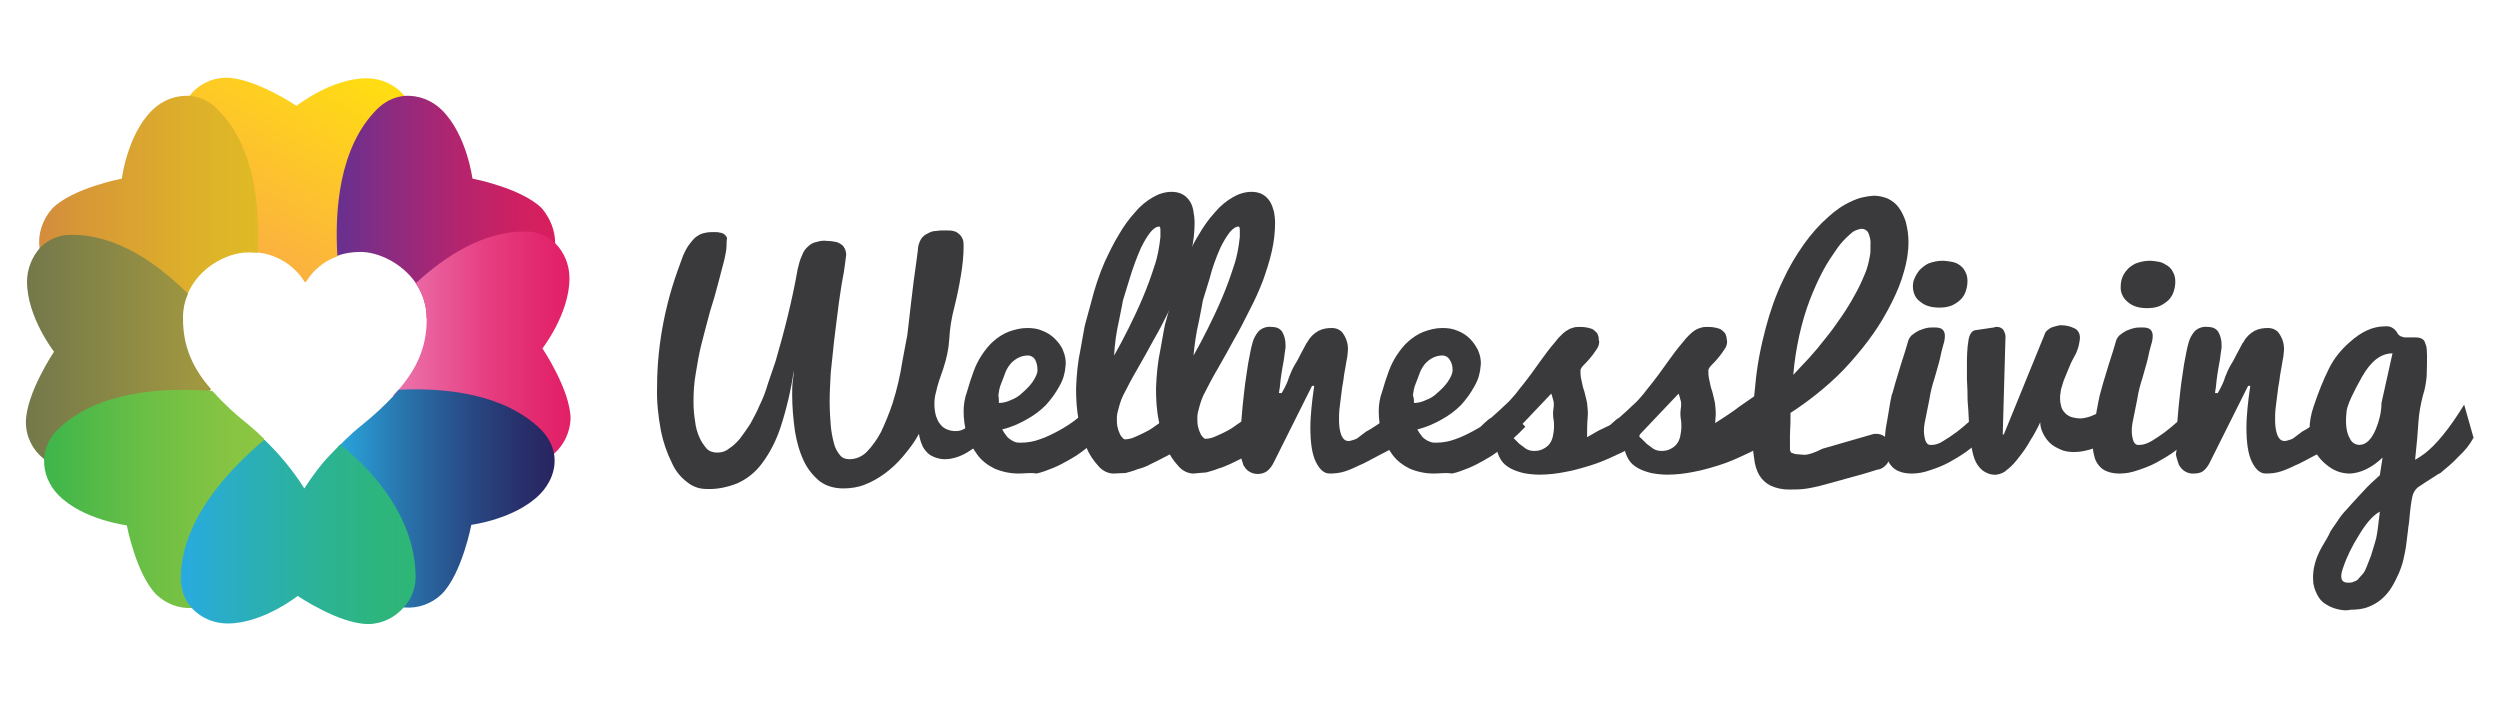
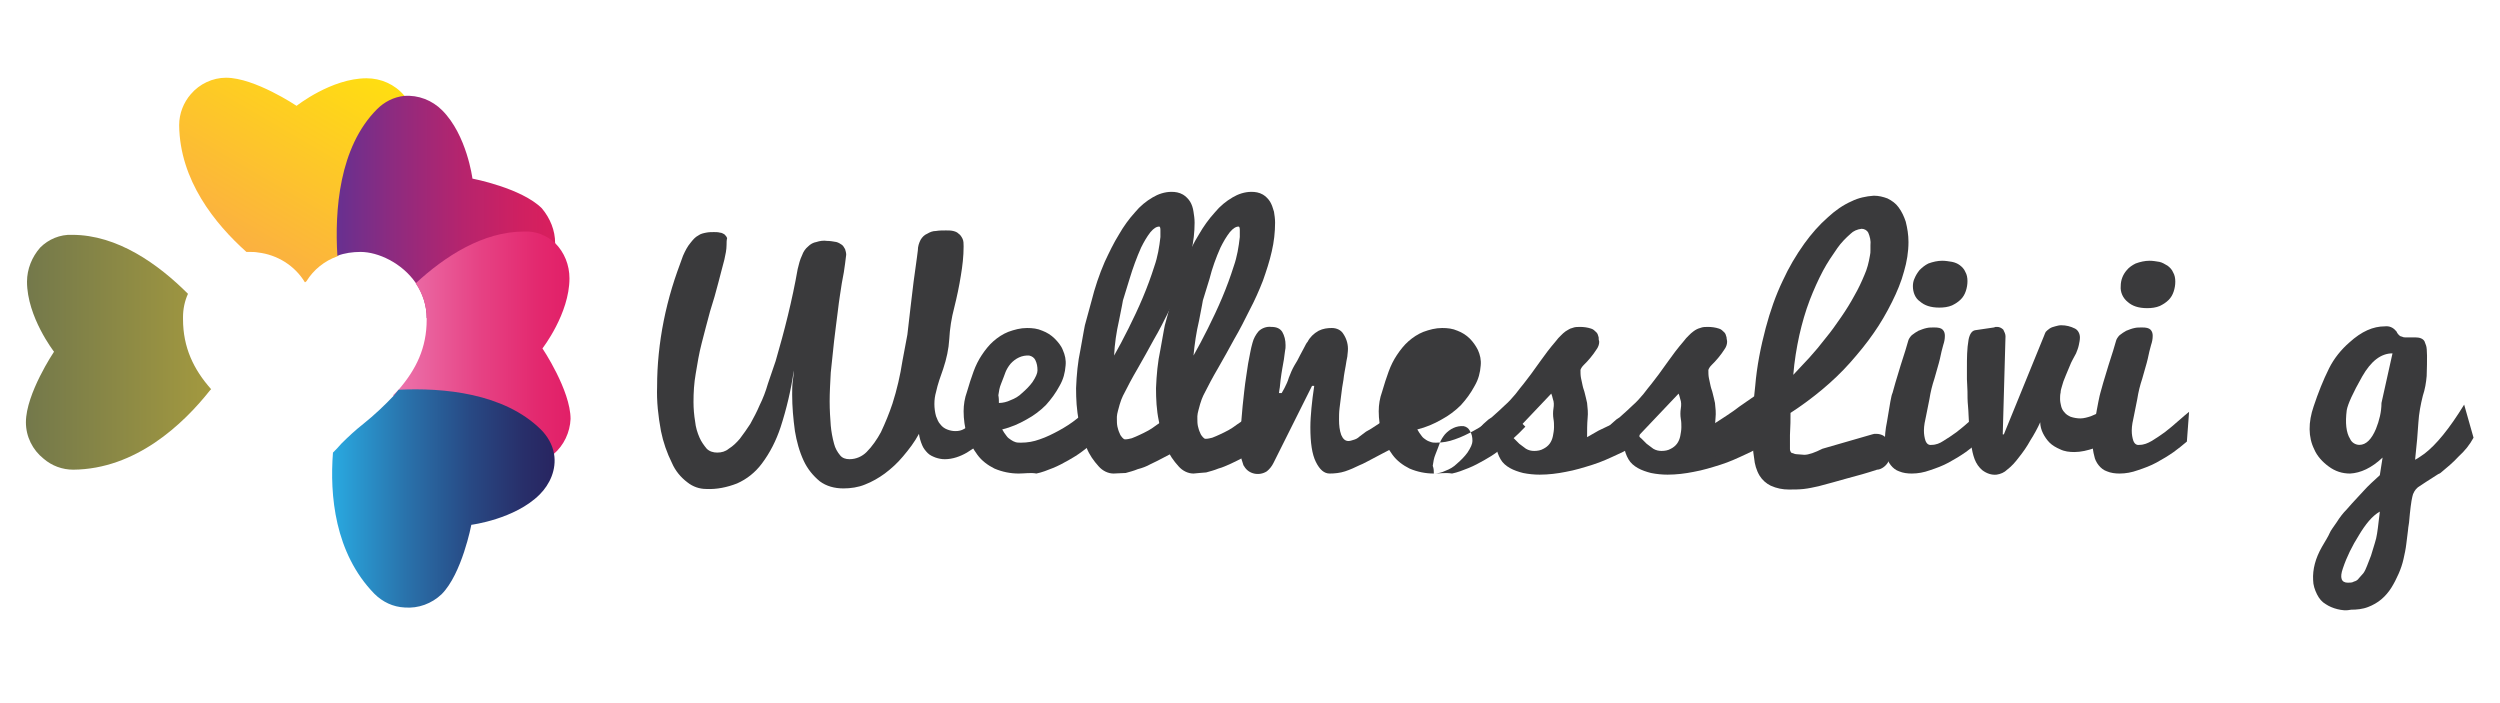
<svg xmlns="http://www.w3.org/2000/svg" version="1.1" id="Layer_1" x="0" y="0" viewBox="0 0 453.5 127.6" style="enable-background:new 0 0 453.5 127.6" xml:space="preserve">
  <style>.st10{fill:#3a3a3c}</style>
  <g id="Layer_2">
    <g id="Layer_1-2">
      <linearGradient id="SVGID_1_" gradientUnits="userSpaceOnUse" x1="42.193" y1="84.797" x2="61.844" y2="118.837" gradientTransform="matrix(1 0 0 -1 0 129.2)">
        <stop offset="0" style="stop-color:#fbb041" />
        <stop offset=".92" style="stop-color:#ffda15" />
        <stop offset="1" style="stop-color:#ffde11" />
      </linearGradient>
      <path d="M74.9 22.6c0 9.8-7.6 18.5-13.7 23.9-2.3.8-4.3 2.4-5.6 4.5-.1.1-.2.2-.3.2-1.8-3-5-5-8.5-5.4-.5-.1-1.1-.1-1.6-.1h-.5c-5.7-5.1-12.1-13-12.2-23 0-2.1.8-4.1 2.1-5.6 1.6-1.9 4-3 6.4-3 5.2 0 12.8 5.1 12.8 5.1s6.3-5 12.7-5c2.6 0 5.1 1.1 6.8 3.1 1.1 1.7 1.7 3.5 1.6 5.3z" style="fill:url(#SVGID_1_)" />
      <linearGradient id="SVGID_00000023274223148654379080000018405860282965100429_" gradientUnits="userSpaceOnUse" x1="7.22" y1="91.742" x2="46.839" y2="91.742" gradientTransform="matrix(1 0 0 -1 0 129.2)">
        <stop offset="0" style="stop-color:#d48c3d" />
        <stop offset=".18" style="stop-color:#d79737" />
        <stop offset=".69" style="stop-color:#ddb02a" />
        <stop offset="1" style="stop-color:#dfba25" />
      </linearGradient>
-       <path style="fill:url(#SVGID_00000023274223148654379080000018405860282965100429_)" d="M46.7 45.9c-.5-.1-1.1-.1-1.6-.1h-.5c-3.7.2-8.6 2.8-10.6 7.6-.6 1.3-.9 2.8-.9 4.2-7.5.2-16.8-1.1-23.5-7.6-1.3-1.3-2.2-3.1-2.4-4.9-.4-2.6.5-5.3 2.3-7.3 3.7-3.7 12.6-5.4 12.6-5.4s1-8 5.5-12.4c1.8-1.8 4.3-2.8 6.9-2.6 1.9.2 3.6 1 4.9 2.4 6.9 6.7 7.8 18 7.3 26.1z" />
      <linearGradient id="SVGID_00000166653954616922371510000016003388628017168316_" gradientUnits="userSpaceOnUse" x1="4.666" y1="65.228" x2="38.258" y2="65.228" gradientTransform="matrix(1 0 0 -1 0 129.2)">
        <stop offset="0" style="stop-color:#73784b" />
        <stop offset=".08" style="stop-color:#777b4a" />
        <stop offset="1" style="stop-color:#a3993f" />
      </linearGradient>
      <path style="fill:url(#SVGID_00000166653954616922371510000016003388628017168316_)" d="m38.3 70.6-.2.2C33.2 77 24.6 85.1 13.3 85.2c-2 0-3.9-.7-5.4-2-2-1.6-3.2-4-3.2-6.6 0-5.2 5.1-12.8 5.1-12.8s-4.9-6.3-4.9-12.7c0-2.3.9-4.5 2.4-6.2 1.5-1.5 3.6-2.4 5.8-2.3 8.2 0 15.6 5.3 21 10.7-.6 1.3-.9 2.8-.9 4.2v.4c0 5.1 1.9 9.1 5.1 12.7z" />
      <linearGradient id="SVGID_00000178914588883841329700000005607658866615207812_" gradientUnits="userSpaceOnUse" x1="7.888" y1="38.771" x2="48.232" y2="38.771" gradientTransform="matrix(1 0 0 -1 0 129.2)">
        <stop offset="0" style="stop-color:#3db54a" />
        <stop offset=".04" style="stop-color:#41b64a" />
        <stop offset=".46" style="stop-color:#6bbf45" />
        <stop offset=".8" style="stop-color:#84c442" />
        <stop offset="1" style="stop-color:#8ec641" />
      </linearGradient>
-       <path style="fill:url(#SVGID_00000178914588883841329700000005607658866615207812_)" d="M40.6 107.8c-1.5 1.6-3.6 2.4-5.8 2.5-2.4.1-4.7-.8-6.4-2.4-3.7-3.7-5.4-12.6-5.4-12.6s-8-1-12.4-5.5c-1.7-1.7-2.7-4.1-2.6-6.5.1-2 1-3.9 2.4-5.3 7.2-7.2 19.6-7.7 27.7-7.1h.4c2 2.2 4.1 4.2 6.4 6 1.1.9 2.1 1.8 3 2.7 0 .1 0 .2.1.4.8 7.8.5 19.7-7.4 27.8z" />
      <linearGradient id="SVGID_00000016067801387607540310000003758296244327611793_" gradientUnits="userSpaceOnUse" x1="61.041" y1="91.564" x2="100.659" y2="91.564" gradientTransform="matrix(1 0 0 -1 0 129.2)">
        <stop offset="0" style="stop-color:#673090" />
        <stop offset=".25" style="stop-color:#8c2b80" />
        <stop offset=".58" style="stop-color:#b6246d" />
        <stop offset=".84" style="stop-color:#cf2061" />
        <stop offset="1" style="stop-color:#d91f5d" />
      </linearGradient>
      <path style="fill:url(#SVGID_00000016067801387607540310000003758296244327611793_)" d="M100.7 44.1c0 2.3-.9 4.4-2.5 6-5.9 5.8-13.9 7.5-20.8 7.6 0-2.3-.7-4.5-2-6.4-2.5-3.6-6.8-5.6-10-5.6-1.4 0-2.9.2-4.2.7-.5-8.2.3-19.7 7.2-26.6 1.3-1.3 3-2.2 4.9-2.4 2.6-.2 5.1.8 6.9 2.6 4.5 4.5 5.5 12.4 5.5 12.4s8.9 1.7 12.6 5.4c1.5 1.8 2.4 4 2.4 6.3z" />
      <linearGradient id="SVGID_00000008863155998273406630000009096457424134991772_" gradientUnits="userSpaceOnUse" x1="71.34" y1="65.977" x2="103.472" y2="65.977" gradientTransform="matrix(1 0 0 -1 0 129.2)">
        <stop offset="0" style="stop-color:#ec76ae" />
        <stop offset=".09" style="stop-color:#eb6ca6" />
        <stop offset=".49" style="stop-color:#e64284" />
        <stop offset=".81" style="stop-color:#e3296f" />
        <stop offset="1" style="stop-color:#e21f67" />
      </linearGradient>
      <path style="fill:url(#SVGID_00000008863155998273406630000009096457424134991772_)" d="M71.3 71.7c5.1 5.9 13.2 12.7 23.5 12.8 2.1 0 4.1-.7 5.6-2.1 1.9-1.6 3-4 3.1-6.4 0-5.2-5.1-12.8-5.1-12.8s4.9-6.3 4.9-12.7c0-2.4-.9-4.7-2.6-6.4-1.5-1.4-3.5-2.2-5.6-2.1-7.5 0-14.4 4.5-19.7 9.4 1.3 1.9 2 4.1 2 6.4v.2c0 5.1-1.9 9-5.1 12.7l-1 1z" />
      <linearGradient id="SVGID_00000042701437374899377360000003570621219587320496_" gradientUnits="userSpaceOnUse" x1="60.12" y1="38.808" x2="100.483" y2="38.808" gradientTransform="matrix(1 0 0 -1 0 129.2)">
        <stop offset="0" style="stop-color:#29aae1" />
        <stop offset=".33" style="stop-color:#2973ac" />
        <stop offset=".63" style="stop-color:#284883" />
        <stop offset=".86" style="stop-color:#282f6a" />
        <stop offset="1" style="stop-color:#282561" />
      </linearGradient>
      <path style="fill:url(#SVGID_00000042701437374899377360000003570621219587320496_)" d="M72.3 70.7c8.1-.4 19.1.6 25.8 7.2 1.2 1.2 2.1 2.7 2.4 4.4.5 2.9-.8 5.6-2.6 7.4-4.5 4.5-12.4 5.5-12.4 5.5s-1.7 8.9-5.4 12.6c-1.8 1.7-4.2 2.6-6.7 2.4-2.1-.1-4-1-5.5-2.5-7.2-7.4-8.1-17.9-7.5-25.6.5-.5 1-1 1.5-1.6 1.3-1.3 2.6-2.5 4-3.6 2-1.6 3.9-3.4 5.6-5.2l.8-1z" />
      <linearGradient id="SVGID_00000132063275665115545020000005714091955198683822_" gradientUnits="userSpaceOnUse" x1="32.885" y1="32.638" x2="75.358" y2="32.638" gradientTransform="matrix(1 0 0 -1 0 129.2)">
        <stop offset="0" style="stop-color:#29aae1" />
        <stop offset=".23" style="stop-color:#2aaec1" />
        <stop offset=".57" style="stop-color:#2cb297" />
        <stop offset=".84" style="stop-color:#2db57e" />
        <stop offset="1" style="stop-color:#2db674" />
      </linearGradient>
-       <path style="fill:url(#SVGID_00000132063275665115545020000005714091955198683822_)" d="M75.4 104.6c0 2-.7 4-2.1 5.5-1.6 1.9-4 3.1-6.5 3.1-5.3 0-12.8-5.1-12.8-5.1s-6.3 5-12.7 5c-2.5 0-4.9-1-6.6-2.9-1.3-1.5-1.9-3.4-1.9-5.3 0-10.5 8.7-19.7 15-25 .1-.1.1-.1.2-.1 2.7 2.6 5.2 5.6 7.2 8.8 1.5-2.3 3.1-4.5 5-6.4.5-.5 1-1 1.5-1.6 6.1 4.9 13.6 13.3 13.7 24z" />
      <path d="M61.2 46.5z" style="fill:#f9ed32" />
      <path d="M72.3 70.7c-.3.3-.6.7-.9 1" style="fill:none" />
      <path class="st10" d="M131.8 44.4c0 .9-.2 1.8-.4 2.7-.3 1.2-.7 2.6-1.1 4.2-.4 1.6-.9 3.3-1.5 5.2-.5 1.9-1 3.7-1.5 5.7-.5 1.9-.8 3.8-1.1 5.6-.3 1.7-.4 3.4-.4 5.1 0 1.2.1 2.4.3 3.6.1 1 .4 2 .8 2.9.3.7.8 1.4 1.3 2 .5.5 1.2.7 1.9.7.8 0 1.5-.2 2.1-.7.8-.5 1.4-1.1 2-1.8.7-.9 1.3-1.8 1.9-2.7.6-1.1 1.2-2.2 1.7-3.4.6-1.2 1.1-2.5 1.5-3.9.5-1.4.9-2.7 1.4-4.1 1.6-5.5 3-11 4-16.7.2-.8.4-1.7.8-2.5.2-.6.6-1.2 1.1-1.6.4-.4.9-.7 1.5-.8.6-.2 1.3-.3 1.9-.2.6 0 1.1.1 1.7.2.4.1.7.3 1 .5.3.2.4.5.6.8.1.3.2.7.2 1 0 .1-.1.7-.2 1.6-.1.9-.3 2.1-.6 3.6-.2 1.4-.5 3.1-.7 4.9s-.5 3.7-.7 5.6l-.6 5.7c-.1 1.9-.2 3.6-.2 5.2s.1 3.1.2 4.4c.1 1.1.3 2.2.6 3.3.2.8.6 1.5 1.1 2.1.4.5 1 .7 1.7.7 1.2 0 2.3-.5 3.1-1.3 1-1 1.9-2.3 2.6-3.6.8-1.7 1.5-3.4 2.1-5.2.8-2.5 1.4-5.1 1.8-7.7l.9-4.8.6-5.2c.4-3.5.7-5.8.9-7.1s.3-2.3.4-3c0-.7.2-1.3.5-1.9.3-.5.7-.9 1.2-1.1.5-.3 1-.5 1.6-.5.6-.1 1.2-.1 1.8-.1.4 0 .9 0 1.3.1s.7.2 1 .5c.3.2.5.5.7.9.2.4.2.9.2 1.4 0 1.8-.2 3.5-.5 5.3-.3 1.9-.7 3.8-1.2 5.8-.5 1.9-.8 3.8-.9 5.7-.1 1.8-.5 3.6-1.1 5.4-.5 1.4-1 2.8-1.3 4.2-.2.7-.3 1.4-.3 2.2 0 .7.1 1.5.3 2.2.2.5.4 1.1.8 1.5.3.4.7.7 1.2.9.5.2 1 .3 1.5.3.6 0 1.1-.1 1.6-.4.6-.3 1.1-.6 1.6-1 .5-.5 1-1 1.4-1.5.4-.6.8-1.3 1.1-2l.5 5.5c-1.2 1.3-2.6 2.4-4.1 3.3-1.2.7-2.6 1.2-4 1.2-.6 0-1.1-.1-1.7-.3-.5-.2-1-.4-1.4-.8-.4-.4-.8-.9-1-1.4-.3-.7-.5-1.4-.6-2.1-.8 1.5-1.8 2.8-2.9 4.1-1 1.2-2.1 2.2-3.3 3.1-1.1.8-2.3 1.5-3.6 2-1.2.5-2.6.7-3.9.7-1.6 0-3.1-.4-4.3-1.3-1.2-1-2.2-2.2-2.9-3.7-.8-1.7-1.3-3.6-1.6-5.4-.3-2.2-.5-4.4-.5-6.6 0-.8 0-1.6.1-2.4.1-.8.2-1.4.2-2-.5 3.5-1.3 6.9-2.4 10.3-.8 2.4-1.9 4.6-3.4 6.6-1.2 1.6-2.7 2.8-4.5 3.6-1.8.7-3.7 1.1-5.6 1-1.2 0-2.4-.4-3.4-1.2-1.2-.9-2.2-2.1-2.8-3.5-.9-1.8-1.6-3.8-2-5.8-.5-2.7-.8-5.4-.7-8.1 0-2 .1-3.9.3-5.9.2-2 .5-4 .9-6s.9-4 1.5-6 1.3-3.9 2-5.8c.4-.9.8-1.7 1.4-2.4.4-.5.8-1 1.4-1.3.4-.3.9-.4 1.4-.5.5-.1 1-.1 1.4-.1.4 0 .7 0 1.1.1.3 0 .6.2.8.3.2.2.4.4.5.7-.1.4-.1.8-.1 1.2z" />
      <path class="st10" d="M184.8 85.9c-1.5 0-3-.3-4.4-.9-1.2-.6-2.3-1.4-3.1-2.5-.8-1.1-1.5-2.3-1.9-3.6-.4-1.4-.6-2.9-.6-4.3 0-1.2.2-2.4.6-3.5.4-1.4.8-2.6 1.2-3.7.4-1.1.9-2.1 1.5-3 .6-.9 1.3-1.8 2.1-2.5s1.7-1.3 2.7-1.7c1.1-.4 2.2-.7 3.4-.7 1 0 1.9.1 2.8.5.8.3 1.6.8 2.2 1.4.6.6 1.2 1.3 1.5 2.1.4.9.6 1.8.5 2.8-.1 1.3-.4 2.5-1.1 3.7-.7 1.3-1.5 2.4-2.5 3.5-1 1-2.2 1.9-3.5 2.6-1.4.8-2.8 1.4-4.4 1.8.2.4.5.8.8 1.2.2.3.5.5.8.7.3.2.5.3.8.4.3.1.6.1 1 .1 1.2 0 2.3-.2 3.4-.6 1.2-.4 2.4-1 3.5-1.6 1.1-.6 2.2-1.3 3.2-2.1.9-.7 1.7-1.4 2.6-2.1l3.5 3.5c-1.5 1.6-3.2 3.1-5.1 4.5-.8.6-1.6 1.1-2.5 1.6-.9.5-1.8 1-2.8 1.4-1 .4-2 .8-3 1-1-.2-2.1 0-3.2 0zm-3.6-12.8c.7 0 1.5-.2 2.1-.5.8-.3 1.5-.7 2.1-1.3.7-.6 1.4-1.3 1.9-2 .6-.9.9-1.6.9-2.1 0-.7-.1-1.3-.4-1.9-.2-.4-.6-.7-1.1-.8-1.3-.1-2.5.5-3.4 1.5-.4.5-.7 1-.9 1.5-.2.6-.5 1.3-.8 2.1-.3.7-.4 1.4-.5 2.1.1.5.1 1 .1 1.4z" />
      <path class="st10" d="M202 85.9c-1 0-2-.5-2.7-1.3-.9-1-1.7-2.1-2.2-3.4-.7-1.6-1.2-3.2-1.4-4.9-.4-1.9-.5-3.9-.5-5.9.1-2.4.3-4.7.8-7 .5-2.9.8-4.4.8-4.4l1.2-4.4c.6-2.4 1.4-4.8 2.4-7.1.8-1.7 1.6-3.4 2.6-5 .8-1.4 1.8-2.8 2.9-4 .9-1.1 2-2 3.2-2.7 1-.6 2.2-1 3.4-1 .7 0 1.4.1 2.1.5.5.3 1 .8 1.3 1.3.3.5.5 1.1.6 1.8.1.6.2 1.3.2 2 0 1.7-.2 3.5-.6 5.2-.4 1.8-1 3.6-1.6 5.3-.7 1.8-1.5 3.6-2.4 5.4-.9 1.8-1.8 3.6-2.8 5.3-1 1.8-1.9 3.5-2.9 5.2-1 1.7-1.9 3.4-2.7 5-.1.2-.2.5-.3.7l-.3.9c-.1.3-.2.7-.3 1.1-.1.4-.2.8-.2 1.1v.4c0 .5 0 .9.1 1.4.1.4.2.8.4 1.2.1.3.3.6.5.8.2.2.3.3.5.3.4 0 .8-.1 1.2-.2.5-.2 1-.4 1.4-.6.5-.2 1-.5 1.6-.8.5-.3 1-.6 1.5-1 1.2-.8 2.4-1.6 3.6-2.6l2.4 5.7c-1.6 1.1-3.3 2.1-4.9 2.9-.7.4-1.4.7-2.2 1.1-.7.4-1.5.7-2.3.9-.7.3-1.5.5-2.2.7-.8 0-1.5.1-2.2.1zm.1-21.4c.8-1.4 1.7-3.1 2.6-4.9.9-1.8 1.8-3.7 2.6-5.6.8-1.9 1.5-3.8 2.1-5.7.6-1.7.9-3.5 1.1-5.3v-1.3c0-.4-.1-.6-.2-.6-.5 0-1 .3-1.6 1-.7.9-1.2 1.8-1.7 2.8-.8 1.8-1.5 3.7-2.1 5.7l-1.2 3.9s-.2 1.2-.7 3.6c-.5 2.2-.8 4.3-.9 6.4z" />
      <path class="st10" d="M216.5 85.9c-1 0-2-.5-2.7-1.3-.9-1-1.7-2.1-2.2-3.4-.7-1.6-1.1-3.2-1.4-4.9-.4-1.9-.5-3.9-.5-5.9.1-2.4.3-4.7.8-7 .5-2.9.8-4.4.8-4.4l1.2-4.4c.6-2.4 1.4-4.8 2.4-7.1.8-1.7 1.6-3.4 2.6-5 .8-1.4 1.8-2.8 2.9-4 .9-1.1 2-2 3.2-2.7 1-.6 2.2-1 3.4-1 .7 0 1.4.1 2.1.5.5.3 1 .8 1.3 1.3.3.5.5 1.1.7 1.8.1.6.2 1.3.2 2 0 1.7-.2 3.5-.6 5.2-.4 1.8-1 3.6-1.6 5.3-.7 1.8-1.5 3.6-2.4 5.3-.9 1.8-1.8 3.6-2.8 5.3-1 1.8-1.9 3.5-2.9 5.2-1 1.7-1.9 3.4-2.7 5-.1.2-.2.5-.3.7l-.3.9c-.1.3-.2.7-.3 1.1-.1.4-.2.8-.2 1.1v.4c0 .5 0 .9.1 1.4.1.4.2.8.4 1.2.1.3.3.6.5.8.2.2.3.3.5.3.4 0 .8-.1 1.2-.2.5-.2 1-.4 1.4-.6.5-.2 1-.5 1.6-.8.5-.3 1-.6 1.5-1 1.2-.8 2.4-1.6 3.6-2.6l2.4 5.7c-1.6 1.1-3.3 2.1-4.9 2.9-.7.4-1.4.7-2.2 1.1-.7.3-1.5.7-2.3.9-.7.3-1.5.5-2.2.7-.9.1-1.6.1-2.3.2zm0-21.4c.8-1.4 1.7-3.1 2.6-4.9.9-1.8 1.8-3.7 2.6-5.6.8-1.9 1.5-3.8 2.1-5.7.6-1.7.9-3.5 1.1-5.3v-1.3c0-.4-.1-.6-.2-.6-.5 0-1 .3-1.6 1-.7.9-1.2 1.8-1.7 2.8-.8 1.8-1.5 3.7-2 5.7l-1.2 3.9s-.2 1.2-.7 3.7c-.5 2.1-.8 4.2-1 6.3z" />
      <path class="st10" d="M225 80.2c0-1.2.1-2.6.2-4.1.1-1.5.3-3.3.5-5.1.2-1.9.5-3.5.7-5 .3-1.5.5-2.8.8-3.8.2-.8.6-1.5 1.1-2.1.6-.6 1.5-.9 2.3-.8 1 0 1.6.3 2 .9.4.7.6 1.5.6 2.4 0 .4 0 .7-.1 1.1-.1.5-.1 1-.2 1.5-.1.6-.2 1.1-.3 1.7-.1.6-.2 1.2-.3 2-.1.7-.1 1.3-.2 1.7 0 .2-.1.5-.1.7h.5l.5-.9c.3-.6.6-1.2.8-1.9.3-.8.6-1.5 1-2.2.4-.6.7-1.2 1-1.8.3-.6.6-1.1.8-1.5s.4-.8.6-1c.4-.8 1.1-1.5 2-2 .8-.4 1.6-.5 2.4-.5.9 0 1.7.4 2.1 1.1.6.9.9 2 .8 3.1 0 .3-.1.7-.1 1-.1.5-.2 1-.3 1.7-.1.6-.3 1.5-.4 2.5-.2 1-.3 1.9-.4 2.7L243 74c-.1.8-.1 1.5-.1 2.2 0 .9.1 1.9.4 2.7.3.7.7 1.1 1.3 1.1.3 0 .6-.1.9-.2.4-.1.8-.3 1.1-.6l1.2-.9c.6-.3 1.2-.7 1.8-1.1 1.4-.9 3.1-2 5.1-3.4v6l-1.3 1c-.1.1-.9.6-2.5 1.4-2.3 1.2-3.7 2-4.3 2.2-.8.4-1.7.8-2.6 1.1-.9.3-1.9.4-2.8.4-1 0-1.8-.7-2.5-2.1-.7-1.4-1-3.5-1-6.3 0-1.2.1-2.3.2-3.5.1-1.2.3-2.6.5-4h-.4l-7 14c-.3.6-.7 1.1-1.2 1.5-1.4.9-3.3.5-4.1-.9-.1-.1-.2-.3-.2-.4-.2-.6-.4-1.2-.5-1.8.1-.8 0-1.5 0-2.2z" />
-       <path class="st10" d="M260.1 85.9c-1.5 0-3-.3-4.4-.9-1.2-.6-2.3-1.4-3.1-2.5-.8-1.1-1.5-2.3-1.9-3.6-.4-1.4-.6-2.9-.6-4.3 0-1.2.2-2.4.6-3.5.4-1.4.8-2.6 1.2-3.7.4-1.1.9-2.1 1.5-3 .6-.9 1.3-1.8 2.1-2.5s1.7-1.3 2.7-1.7c1.1-.4 2.2-.7 3.4-.7 1 0 1.9.1 2.8.5.8.3 1.6.8 2.2 1.4.6.6 1.1 1.3 1.5 2.1.4.9.6 1.8.5 2.8-.1 1.3-.4 2.5-1.1 3.7-.7 1.3-1.5 2.4-2.5 3.5-1 1-2.2 1.9-3.5 2.6-1.4.8-2.8 1.4-4.4 1.8.2.4.5.8.8 1.2.2.3.5.5.8.7.3.2.6.3.9.4.3.1.6.1.9.1 1.2 0 2.3-.2 3.4-.6 1.2-.4 2.4-1 3.5-1.6 1.1-.6 2.2-1.3 3.2-2.1.9-.7 1.7-1.4 2.6-2.1l3.5 3.5c-1.5 1.6-3.2 3.1-5 4.5-.8.6-1.6 1.1-2.5 1.6-.9.5-1.8 1-2.8 1.4-1 .4-2 .8-3 1-1.2-.2-2.2 0-3.3 0zm-3.6-12.8c.7 0 1.5-.2 2.1-.5.8-.3 1.5-.7 2.1-1.3.7-.6 1.4-1.3 1.9-2 .6-.9.9-1.6.9-2.1 0-.7-.1-1.3-.5-1.9-.2-.4-.6-.7-1.1-.8-1.3-.1-2.5.5-3.4 1.5-.4.5-.7 1-.9 1.5-.2.6-.5 1.3-.8 2.1-.3.7-.4 1.4-.5 2.1.2.5.2 1 .2 1.4z" />
+       <path class="st10" d="M260.1 85.9c-1.5 0-3-.3-4.4-.9-1.2-.6-2.3-1.4-3.1-2.5-.8-1.1-1.5-2.3-1.9-3.6-.4-1.4-.6-2.9-.6-4.3 0-1.2.2-2.4.6-3.5.4-1.4.8-2.6 1.2-3.7.4-1.1.9-2.1 1.5-3 .6-.9 1.3-1.8 2.1-2.5s1.7-1.3 2.7-1.7c1.1-.4 2.2-.7 3.4-.7 1 0 1.9.1 2.8.5.8.3 1.6.8 2.2 1.4.6.6 1.1 1.3 1.5 2.1.4.9.6 1.8.5 2.8-.1 1.3-.4 2.5-1.1 3.7-.7 1.3-1.5 2.4-2.5 3.5-1 1-2.2 1.9-3.5 2.6-1.4.8-2.8 1.4-4.4 1.8.2.4.5.8.8 1.2.2.3.5.5.8.7.3.2.6.3.9.4.3.1.6.1.9.1 1.2 0 2.3-.2 3.4-.6 1.2-.4 2.4-1 3.5-1.6 1.1-.6 2.2-1.3 3.2-2.1.9-.7 1.7-1.4 2.6-2.1l3.5 3.5c-1.5 1.6-3.2 3.1-5 4.5-.8.6-1.6 1.1-2.5 1.6-.9.5-1.8 1-2.8 1.4-1 .4-2 .8-3 1-1.2-.2-2.2 0-3.3 0zc.7 0 1.5-.2 2.1-.5.8-.3 1.5-.7 2.1-1.3.7-.6 1.4-1.3 1.9-2 .6-.9.9-1.6.9-2.1 0-.7-.1-1.3-.5-1.9-.2-.4-.6-.7-1.1-.8-1.3-.1-2.5.5-3.4 1.5-.4.5-.7 1-.9 1.5-.2.6-.5 1.3-.8 2.1-.3.7-.4 1.4-.5 2.1.2.5.2 1 .2 1.4z" />
      <path class="st10" d="M270.6 75.7c1-.9 1.8-1.6 2.4-2.2.7-.6 1.3-1.3 1.9-2 .6-.8 1.1-1.4 1.5-1.9l1.3-1.7 1.8-2.5c.7-1 1.6-2.2 2.8-3.6.2-.3.5-.6.8-.9.3-.3.6-.6.9-.8.4-.2.7-.5 1.2-.6.5-.2.9-.2 1.4-.2.7 0 1.4.1 2 .3.4.1.7.4 1 .7.2.2.3.5.4.9 0 .3 0 .5.1.8 0 .5-.2 1-.5 1.4-.3.5-.7 1-1.1 1.5-.4.5-.8.9-1.2 1.3-.3.3-.5.6-.6.9 0 .5 0 1 .1 1.5s.2.9.3 1.4c.1.5.3.9.4 1.4.1.5.3 1.1.4 1.7.1.9.2 1.8.1 2.7-.1 1.1-.1 2.3-.1 3.5l2.1-1.2 2.3-1.1c.8-.4 1.6-.8 2.5-1.3.9-.5 1.8-1 2.6-1.7v6.1c-1.2.9-2.5 1.7-3.9 2.3-1.5.7-3 1.4-4.6 1.9-1.6.5-3.2 1-4.9 1.3-1.5.3-3.1.5-4.7.5-1 0-2-.1-3-.3-.8-.2-1.7-.5-2.4-.9s-1.3-.9-1.7-1.6c-.4-.7-.7-1.5-.8-2.4-.2.1-.5.1-.7.1h-1.5c-.2 0-.5-.1-.6-.2-.2-.1-.3-.3-.4-.6-.1-.4-.2-.7-.2-1.1 0-.4.1-.8.3-1.2.2-.4.5-.7.8-1 .3-.3.6-.5.9-.8.2-.1.4-.3.6-.4zm3.4 3.5c.3 0 .5.2.7.4l.9.9 1.2.9c.5.3 1 .4 1.5.4.6 0 1.2-.1 1.7-.4.4-.2.8-.5 1.1-.9.3-.4.5-.9.6-1.4.1-.5.2-1.1.2-1.6s0-1-.1-1.5c-.1-.6-.1-1.3 0-1.9.1-.6.1-1.2-.1-1.7-.1-.4-.2-.8-.3-1l-7.4 7.8z" />
      <path class="st10" d="M293.8 75.7c1-.9 1.8-1.6 2.4-2.2.7-.6 1.3-1.3 1.9-2 .6-.8 1.1-1.4 1.5-1.9l1.3-1.7 1.8-2.5c.7-1 1.6-2.2 2.8-3.6.2-.3.5-.6.8-.9.3-.3.6-.6.9-.8.4-.3.8-.5 1.2-.6.5-.2.9-.2 1.4-.2.7 0 1.4.1 2 .3.4.1.7.4 1 .7.2.2.3.5.4.9 0 .3.1.5.1.8 0 .5-.2 1-.5 1.4-.3.5-.7 1-1.1 1.5-.4.5-.8.9-1.2 1.3-.3.3-.5.6-.6.9 0 .5 0 1 .1 1.5s.2.9.3 1.4c.1.5.3.9.4 1.4s.3 1.1.4 1.7c.1.9.2 1.8.1 2.7-.1 1.1-.1 2.3-.1 3.5l2.1-1.2 2.3-1.1c.8-.4 1.6-.8 2.5-1.3.9-.5 1.8-1 2.6-1.7v6.1c-1.2.9-2.5 1.7-3.9 2.3-1.5.7-3 1.4-4.6 1.9-1.6.5-3.2 1-4.9 1.3-1.5.3-3.1.5-4.7.5-1 0-2-.1-3-.3-.8-.2-1.7-.5-2.4-.9s-1.3-.9-1.7-1.6c-.4-.7-.7-1.5-.8-2.4-.2.1-.5.1-.7.1h-1.5c-.2 0-.5-.1-.6-.2-.2-.1-.3-.3-.4-.6-.1-.4-.2-.7-.2-1.1 0-.4.1-.8.3-1.2.2-.4.5-.7.8-1 .3-.3.6-.5.9-.8.2-.1.4-.3.6-.4zm3.3 3.5c.3 0 .5.2.7.4l.9.9 1.2.9c.5.3 1 .4 1.5.4.6 0 1.2-.1 1.7-.4.4-.2.8-.5 1.1-.9.3-.4.5-.9.6-1.4.1-.5.2-1.1.2-1.6s0-1-.1-1.5c-.1-.6-.1-1.3 0-1.9.1-.6.1-1.2-.1-1.7-.1-.4-.2-.8-.3-1l-7.4 7.8z" />
      <path class="st10" d="M310 77.5c.2-.2.6-.4 1.2-.8l2-1.3c.8-.5 1.6-1.1 2.4-1.7.9-.6 1.7-1.2 2.6-1.8l.2-1.9c.3-3.6 1-7.1 1.9-10.5.8-3 1.8-5.9 3.1-8.6 1.1-2.4 2.4-4.6 3.9-6.7 1.3-1.8 2.7-3.4 4.3-4.8 1.3-1.2 2.7-2.2 4.3-2.9 1.2-.6 2.6-.9 4-1 .9 0 1.7.2 2.5.5.8.4 1.5.9 2 1.6.6.8 1 1.7 1.3 2.6.3 1.2.5 2.4.5 3.7 0 1.8-.3 3.6-.8 5.3-.5 1.9-1.3 3.8-2.2 5.6-1 2-2.1 3.9-3.3 5.6-1.3 1.9-2.8 3.7-4.3 5.4-1.6 1.8-3.3 3.4-5.1 4.9-1.8 1.5-3.7 2.9-5.7 4.2 0 1.1 0 2.4-.1 4v2.5c0 .2 0 .3.1.5s.2.3.4.3c.2.1.5.2.8.2.4 0 .9.1 1.3.1.8 0 1.9-.4 3.3-1.1l9-2.6c.1 0 .3-.1.4-.1h.4c.4 0 .8.1 1.2.3.3.2.6.4.8.7.2.3.4.6.5 1 .1.4.2.8.2 1.2 0 .4-.1.7-.2 1.1-.1.3-.3.7-.5 1-.2.3-.5.6-.8.8-.3.2-.7.4-1.1.4-1.8.6-3.6 1.1-5.5 1.6l-2.5.7-2.6.7c-.9.2-1.8.4-2.7.5-.9.1-1.8.1-2.7.1-1.1 0-2.2-.2-3.3-.7-.8-.4-1.5-1-2-1.8-.6-1-.9-2.1-1-3.2-.2-1.2-.3-2.5-.3-3.7-1.6 1.1-2.9 2-3.9 2.7-1.1.7-1.8 1-2.1 1-.3 0-.6-.1-.9-.3-.3-.2-.6-.5-.8-.8-.2-.4-.4-.7-.6-1.1-.1-.4-.2-.8-.2-1.3 0-.3 0-.7.1-1 .1-.6.3-.9.5-1.1zm15.3-9.5c.9-1 1.9-2 2.9-3.1s2-2.3 3-3.6c1-1.2 1.9-2.5 2.8-3.8.9-1.3 1.7-2.6 2.4-3.9.7-1.2 1.3-2.5 1.8-3.7.5-1.1.8-2.3 1-3.5.1-.4.1-.7.1-1v-.9c.1-.8-.1-1.6-.4-2.3-.2-.4-.7-.7-1.2-.7-.8.1-1.5.4-2 .9-.9.8-1.7 1.6-2.4 2.6-.9 1.3-1.8 2.6-2.6 4.1-.9 1.7-1.7 3.5-2.4 5.3-.8 2.1-1.4 4.2-1.9 6.4-.5 2.3-.9 4.7-1.1 7.2z" />
      <path class="st10" d="M359 80.1c-.8.7-1.6 1.3-2.4 1.9-1 .7-2 1.3-3.1 1.9-1.1.6-2.2 1-3.4 1.4-1.1.4-2.2.6-3.3.6-.8 0-1.6-.1-2.3-.4-.6-.2-1.1-.6-1.5-1.1-.4-.5-.7-1.1-.8-1.7-.2-.7-.3-1.5-.3-2.2 0-1.3.1-2.6.4-4 .5-3.1.8-4.9 1-5.2.2-.8.7-2.5 1.5-5.1.7-2.1 1.1-3.5 1.3-4.2.1-.5.4-.9.7-1.2.4-.3.8-.6 1.2-.8.5-.2 1-.4 1.5-.5.4-.1.9-.1 1.4-.1.7 0 1.2.1 1.5.4.3.3.4.7.4 1.1 0 .6-.1 1.1-.3 1.7-.2.7-.4 1.5-.6 2.5-.2.9-.6 2.1-1 3.6-.4 1.2-.7 2.4-.9 3.7l-.6 3c-.2.9-.4 1.8-.4 2.7 0 .7.1 1.3.3 1.9.2.5.6.8 1.1.7.8 0 1.5-.3 2.1-.7.8-.5 1.6-1 2.4-1.6.8-.6 1.6-1.3 2.4-2 .8-.7 1.5-1.3 2-1.7l-.3 5.4zm-12-28.2c0-.5.1-1 .3-1.4.2-.5.5-1 .9-1.5.5-.5 1-.9 1.6-1.2.8-.3 1.7-.5 2.5-.5.6 0 1.2.1 1.8.2.5.1 1 .3 1.4.6.4.3.8.7 1 1.2.3.5.4 1.1.4 1.7 0 .6-.1 1.2-.3 1.8-.2.6-.5 1.1-.9 1.5-.5.5-1 .8-1.6 1.1-.7.3-1.5.4-2.3.4-1.6 0-2.7-.4-3.5-1.1-.9-.6-1.3-1.7-1.3-2.8z" />
      <path class="st10" d="M357.2 77.2c-.1-1.3-.1-2.5-.2-3.5s-.1-1.9-.1-2.7c0-.8-.1-1.6-.1-2.2v-2.1c0-1.7 0-3.4.3-5.1.2-1 .6-1.6 1.2-1.7l3.4-.5.3-.1h.3c.4 0 .8.2 1.1.5.2.4.4.8.4 1.2l-.5 17.8h.2l7.3-17.9c.1-.3.2-.5.3-.7.2-.2.4-.4.7-.6.3-.2.6-.3 1-.4.4-.1.7-.2 1.1-.2.9 0 1.7.2 2.5.6.6.3.9 1 .9 1.6 0 .5-.1.9-.2 1.4-.1.5-.3 1-.5 1.5-.5.9-.8 1.5-.9 1.7-.8 1.9-1.3 3.1-1.4 3.4-.1.3-.2.7-.3 1-.1.3-.2.7-.2 1-.1.4-.1.8-.1 1.2 0 .4.1.9.2 1.3s.3.8.6 1.1c.3.4.7.6 1.1.8.6.2 1.2.3 1.8.3.6 0 1.3-.2 1.9-.4.7-.3 1.4-.6 2-.9.7-.4 1.5-.9 2.3-1.4v6.3c-1.2.7-2.4 1.3-3.7 1.8-1.2.4-2.4.7-3.6.7-.9 0-1.8-.1-2.6-.5-.7-.3-1.4-.7-1.9-1.2s-.9-1.1-1.2-1.7c-.3-.6-.5-1.3-.5-2-.5 1.1-1.1 2.2-1.8 3.3-.6 1.1-1.3 2.1-2.1 3.1-.6.8-1.3 1.6-2.1 2.2-.5.5-1.2.8-1.9.9-.9.1-1.8-.2-2.6-.8-.6-.5-1.1-1.2-1.4-2-.3-.8-.5-1.7-.6-2.6-.1-.9-.2-1.9-.2-2.7l-.2-.8z" />
      <path class="st10" d="M396.7 80.1c-.8.7-1.6 1.3-2.4 1.9-1 .7-2 1.3-3.1 1.9-1.1.6-2.2 1-3.4 1.4-1.1.4-2.2.6-3.3.6-.8 0-1.6-.1-2.3-.4-.6-.2-1.1-.6-1.5-1.1-.4-.5-.7-1.1-.8-1.7-.2-.7-.3-1.5-.3-2.2 0-1.3.1-2.6.4-4 .5-3.1.9-4.9 1-5.2.2-.8.7-2.5 1.5-5.1.7-2.1 1.1-3.5 1.3-4.2.1-.5.4-.9.7-1.2.4-.3.8-.6 1.2-.8.5-.2 1-.4 1.5-.5.4-.1.9-.1 1.4-.1.7 0 1.2.1 1.5.4.3.3.4.7.4 1.1 0 .6-.1 1.1-.3 1.7-.2.7-.4 1.5-.6 2.5-.2.9-.6 2.1-1 3.6-.4 1.2-.7 2.4-.9 3.7l-.6 3c-.2.9-.4 1.8-.4 2.7 0 .7.1 1.3.3 1.9.2.5.6.8 1.1.7.8 0 1.5-.3 2.2-.7.8-.5 1.6-1 2.4-1.6.8-.6 1.6-1.3 2.4-2 .8-.7 1.5-1.3 2-1.7l-.4 5.4zm-12-28.2c0-1.1.4-2.1 1.1-2.9.4-.5 1-.9 1.6-1.2.8-.3 1.7-.5 2.5-.5.6 0 1.2.1 1.8.2.5.1 1 .4 1.5.7.4.3.8.7 1 1.2.3.5.4 1.1.4 1.7 0 .6-.1 1.2-.3 1.8-.2.6-.5 1.1-.9 1.5-.5.5-1 .8-1.6 1.1-.7.3-1.5.4-2.3.4-1.6 0-2.7-.4-3.5-1.1-.9-.7-1.4-1.8-1.3-2.9z" />
-       <path class="st10" d="M394.8 80.2c0-1.2.1-2.6.2-4.1.1-1.5.3-3.3.5-5.1.2-1.9.5-3.5.7-5 .3-1.5.5-2.8.8-3.8.2-.8.6-1.5 1.1-2.1.6-.6 1.5-.9 2.3-.8 1 0 1.6.3 2 .9.4.7.6 1.5.6 2.4 0 .4 0 .7-.1 1.1-.1.5-.1 1-.2 1.5-.1.6-.2 1.1-.3 1.7-.1.6-.2 1.2-.3 2-.1.7-.1 1.3-.2 1.7 0 .2-.1.5-.1.7h.5c.1-.2.3-.5.5-.9.3-.6.6-1.2.8-1.9.3-.8.6-1.5 1-2.2.4-.6.7-1.2 1-1.8.3-.6.6-1.1.8-1.5s.4-.8.6-1c.4-.8 1.1-1.5 2-2 .8-.4 1.6-.5 2.4-.5.9 0 1.7.4 2.1 1.1.6.9.9 2 .8 3.1 0 .3-.1.7-.1 1-.1.5-.2 1-.3 1.7-.1.6-.3 1.5-.4 2.5-.2 1-.3 1.9-.4 2.7l-.3 2.4c-.1.8-.1 1.5-.1 2.2 0 .9.1 1.9.4 2.7.3.7.7 1.1 1.3 1.1.3 0 .6-.1.9-.2.4-.1.8-.3 1.1-.6l1.2-.9c.6-.3 1.2-.7 1.8-1.1 1.4-.9 3.1-2 5.1-3.4v6l-1.3 1c-.1.1-1 .6-2.5 1.4-2.3 1.2-3.7 2-4.3 2.2-.8.4-1.7.8-2.6 1.1-.9.3-1.8.4-2.8.4-1 0-1.8-.7-2.5-2.1-.7-1.4-1-3.5-1-6.3 0-1.2.1-2.3.2-3.5.1-1.2.3-2.6.5-4h-.4l-7 14c-.3.6-.7 1.1-1.2 1.5-.5.3-1 .4-1.6.4-1.2.1-2.3-.6-2.8-1.7-.2-.6-.4-1.2-.5-1.8.2-.8.1-1.5.1-2.2z" />
      <path class="st10" d="M424 110.5c-.8-.2-1.5-.5-2.1-.9-.7-.4-1.2-1-1.6-1.8-.4-.8-.7-1.7-.7-2.6-.1-1.9.4-3.9 1.6-6 .7-1.2 1.2-2 1.4-2.5.2-.5.7-1.1 1.3-2 .5-.8 1.1-1.6 1.8-2.3 1.2-1.4 2.3-2.5 3.1-3.4.8-.9 1.8-1.8 2.9-2.8l.5-3.2c-2 1.9-4 2.8-5.9 2.9-1.4 0-2.7-.4-3.9-1.3-1.1-.8-2.1-1.9-2.6-3.1-1.1-2.2-1.1-4.9-.1-7.8.8-2.4 1.7-4.7 2.8-6.9.9-1.8 2.2-3.4 3.7-4.7 2.2-2 4.3-2.9 6.4-2.9.8-.1 1.5.2 2 .8.1.1.2.2.2.3.1.1.1.2.2.3l.2.2c.1.1.2.2.3.2l.3.1c.2.1.3.1.5.1h1.8c.8 0 1.4.2 1.7.7.1.3.2.5.3.8.2.6.2 2.4.1 5.5-.1 1.2-.3 2.4-.7 3.6-.4 1.6-.7 3.2-.8 4.8-.1 1.8-.3 4-.6 6.8.6-.3 1.1-.7 1.7-1.1 2.1-1.6 4.5-4.5 7.2-8.9l1.7 6c-.7 1.3-1.6 2.4-2.7 3.4-1 1.1-2.1 2-3.3 3-.2.1-.3.2-.4.2-1.7 1.1-3 1.9-3.7 2.4-.5.4-.9 1.1-1 1.7-.2.8-.4 2.4-.6 4.7-.1.7-.2 1.2-.2 1.5l-.3 2.4c-.1.9-.3 1.8-.5 2.7-.2.9-.5 1.8-.9 2.7-.4.9-.8 1.7-1.3 2.5s-1.1 1.5-1.8 2.1c-.7.6-1.6 1.1-2.4 1.4-1 .4-2.1.5-3.1.5-.9.2-1.7.1-2.5-.1zm3.9-13.4c-1.2 1.9-2.2 3.9-2.9 6-.6 1.7-.3 2.6.9 2.6.4 0 .8 0 1.1-.2.4-.1.7-.3.9-.6.3-.3.5-.6.8-.9.3-.4.5-.9.7-1.4.2-.6.5-1.2.7-1.8.2-.6.4-1.3.7-2.3.2-.6.3-1.1.4-1.7.1-.6.2-1.4.3-2.3.1-.9.2-1.5.2-1.7-1.4.8-2.6 2.3-3.8 4.3zm-1.6-17.5c.3.7 1 1.1 1.7 1.1 1.2 0 2.2-1 3-2.9.6-1.5 1-3.1 1-4.7l2-9c-2.1 0-3.9 1.4-5.5 4.2-1.7 3-2.6 5-2.8 6.1-.3 2.3-.1 4.1.6 5.2z" />
    </g>
  </g>
</svg>